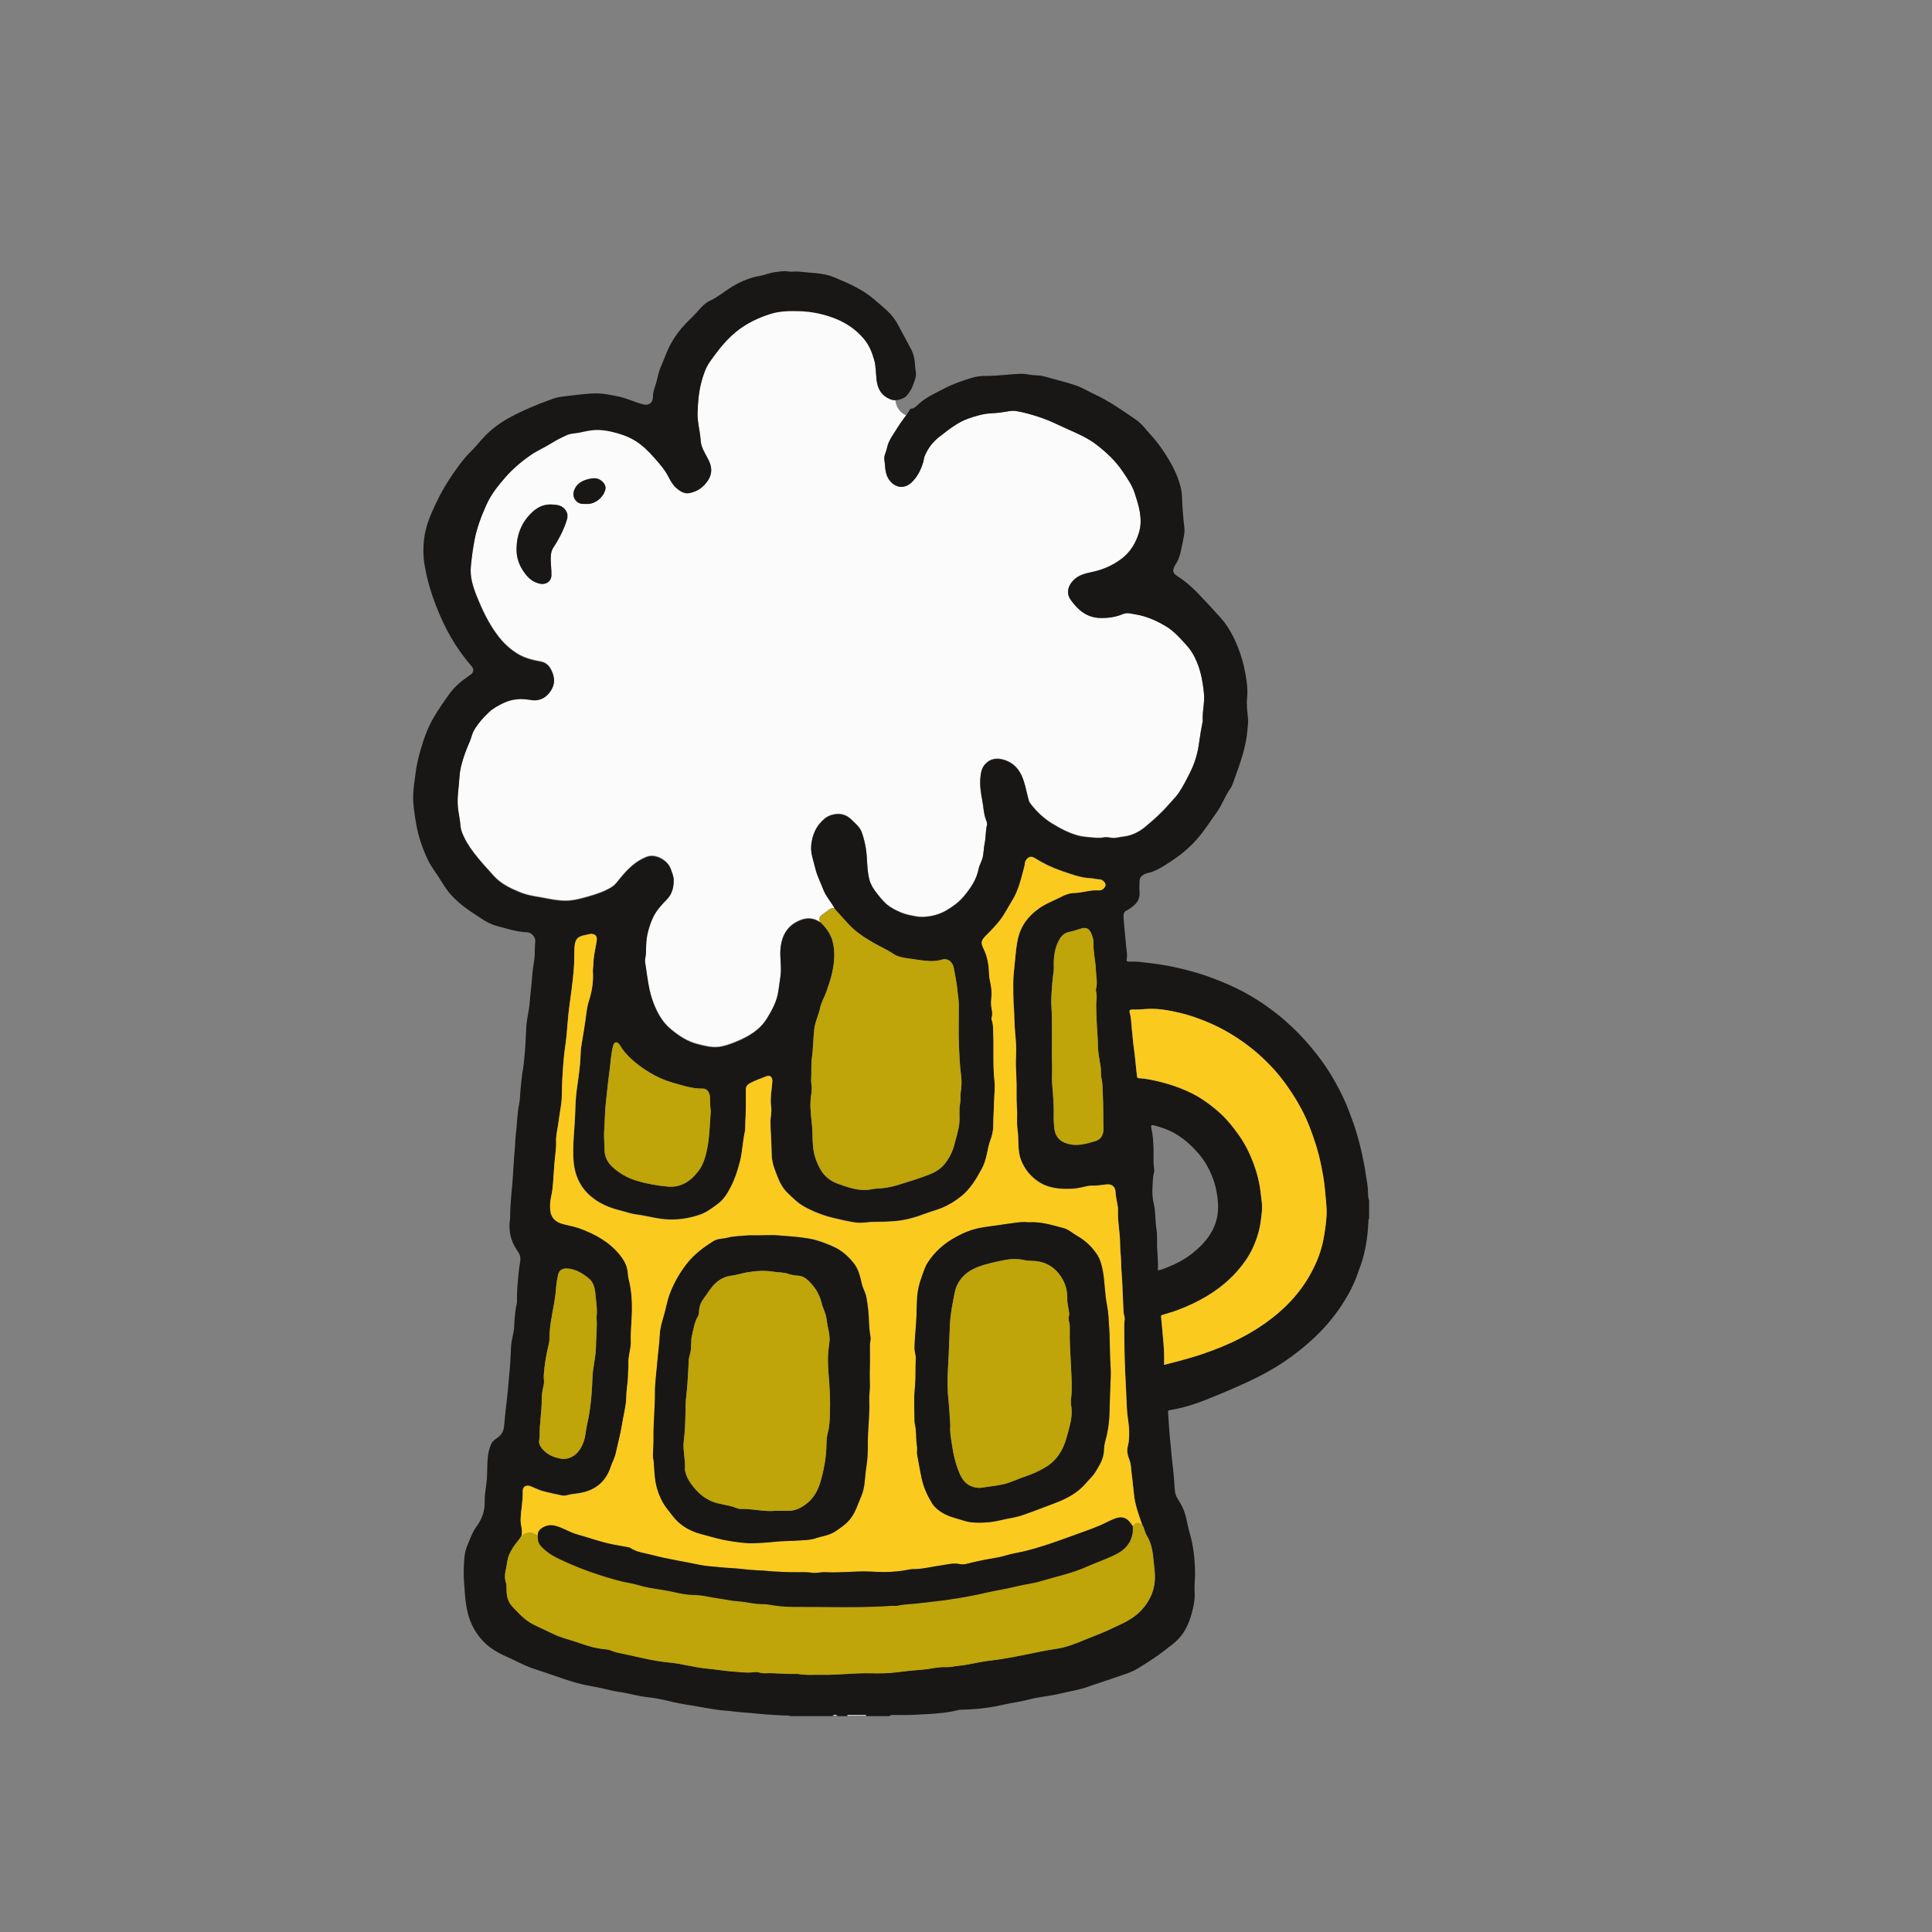
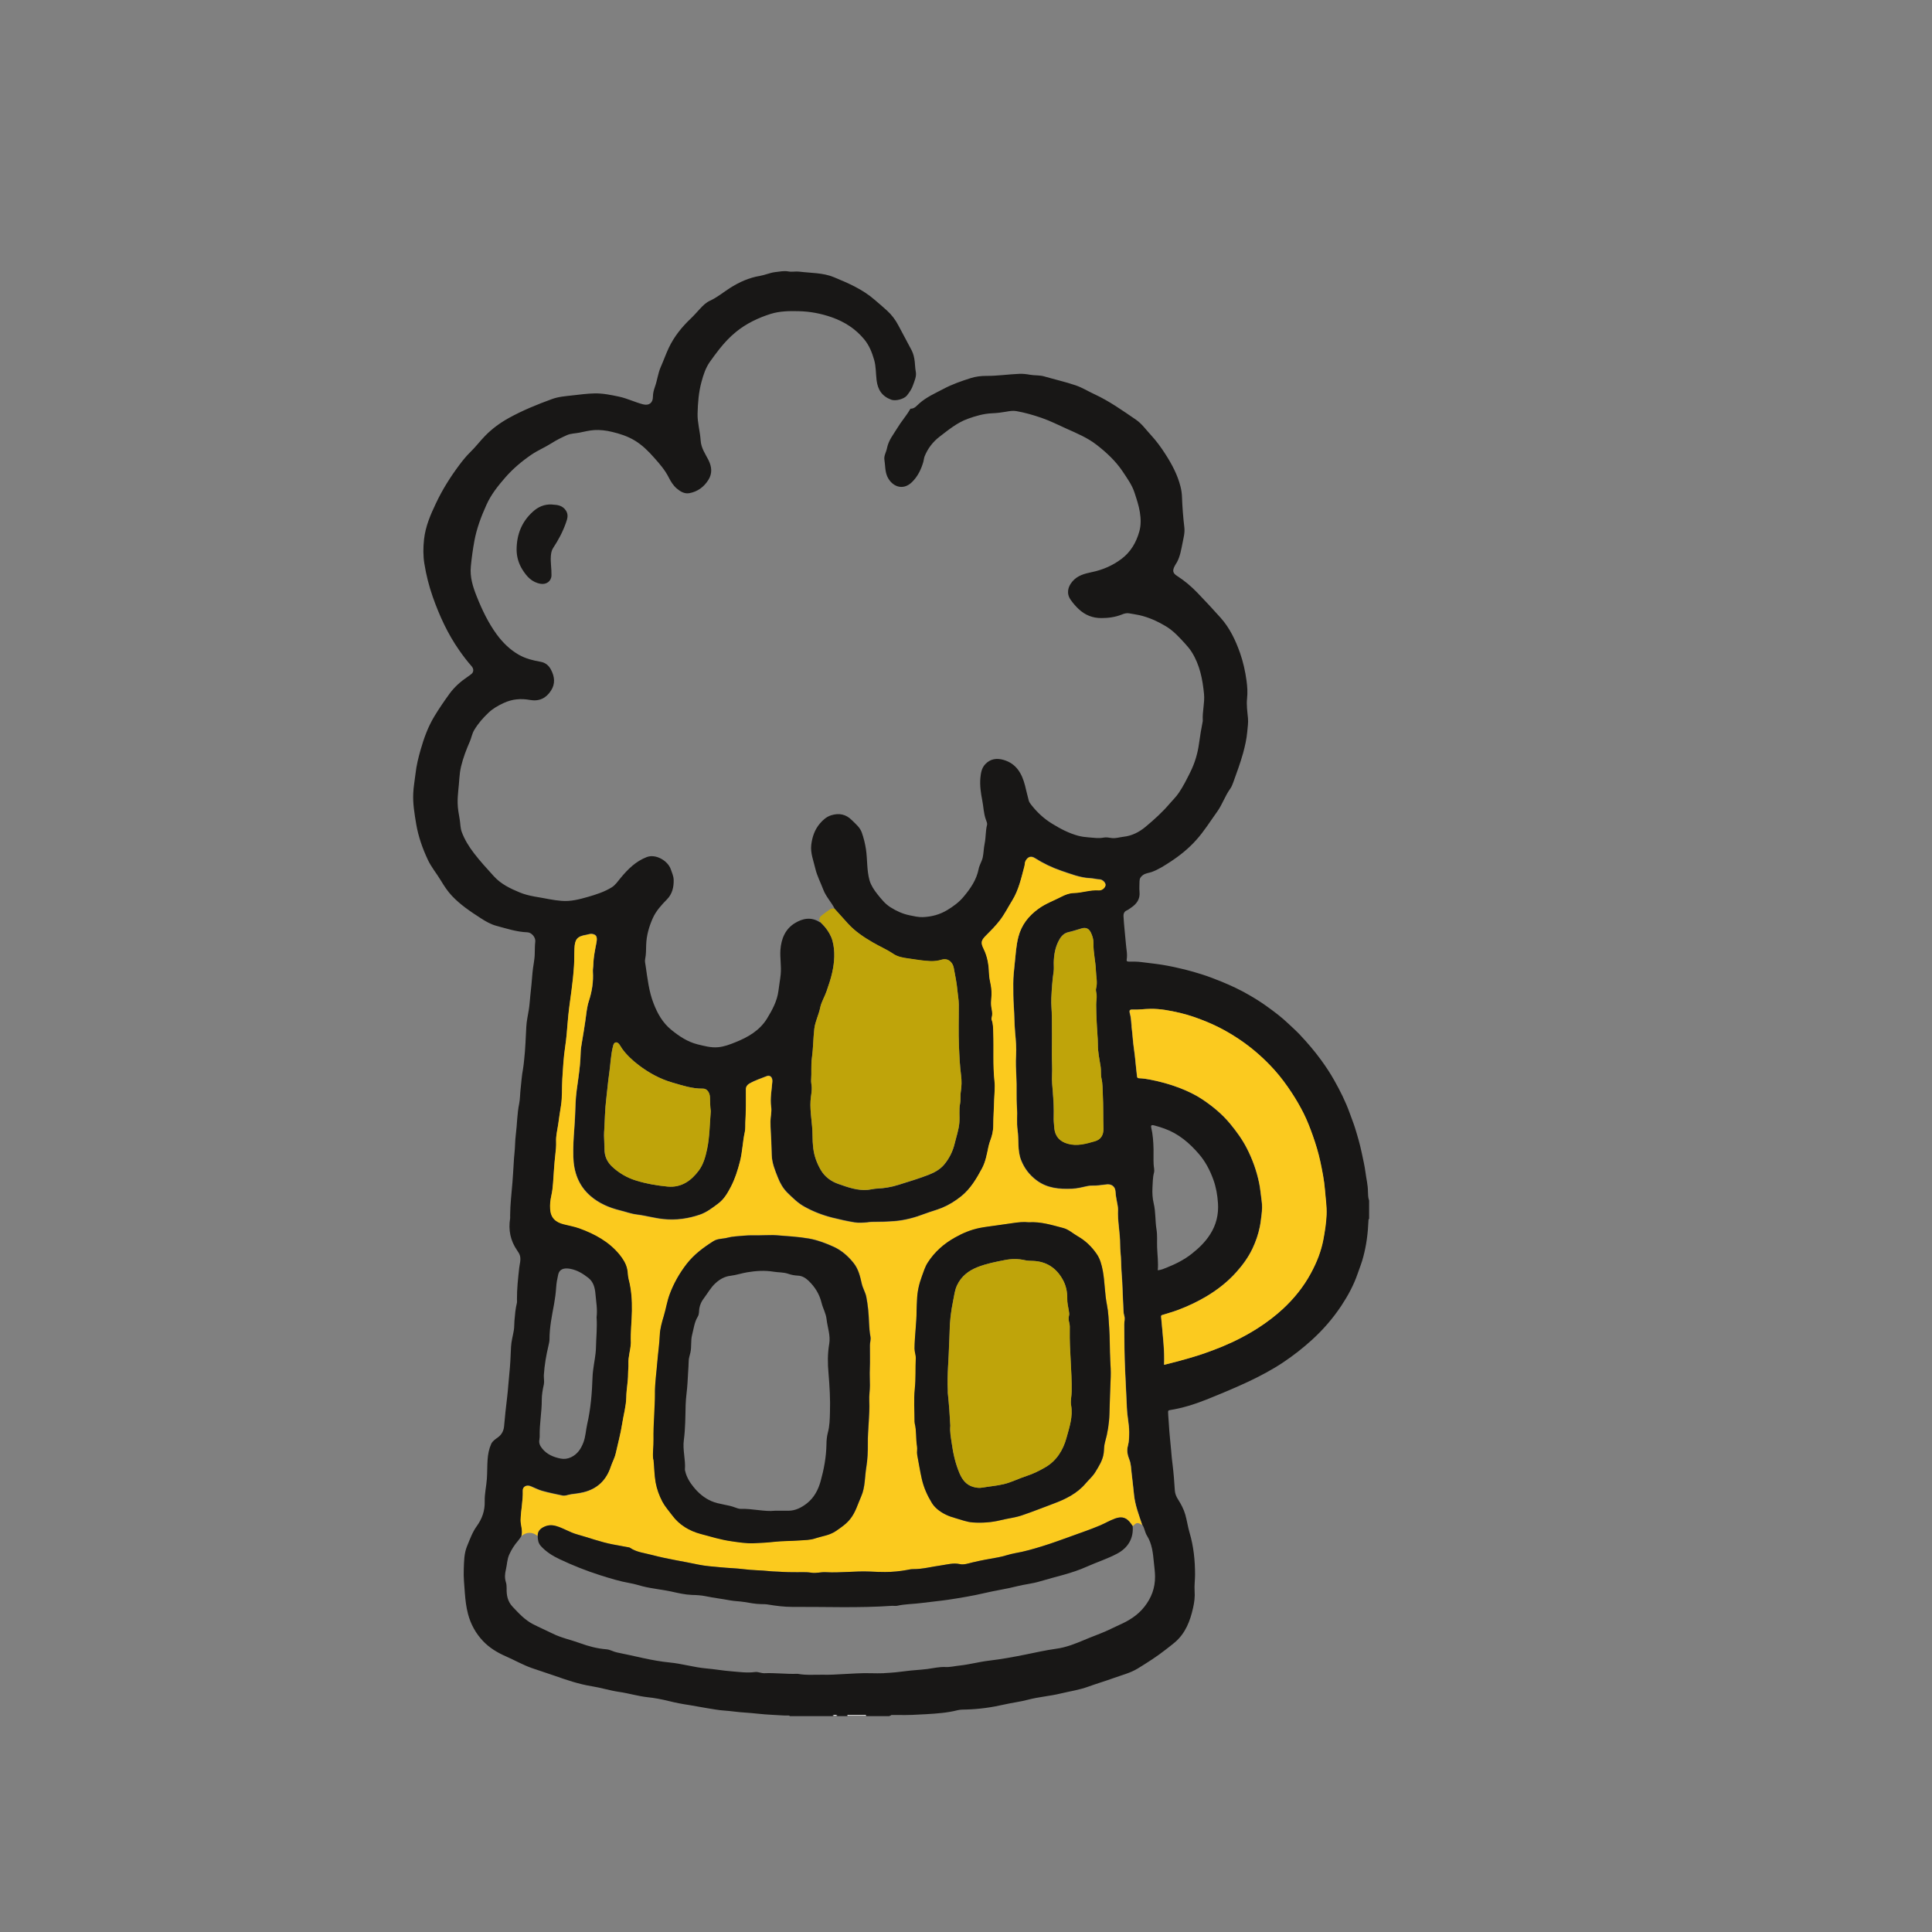
<svg xmlns="http://www.w3.org/2000/svg" id="a" viewBox="0 0 215 215">
  <rect x="0" y="0" width="215" height="215" fill="#808080" stroke="none" />
-   <path d="M92.91,101.16s0-.02-.01-.03c-.01,0-.02,0-.03,0,.01,0,.03,.01,.04,.02Z" style="fill:none;" />
-   <path d="M130.14,89.43c.35-.41,.74-.78,1.04-1.23,.48-.72,.87-1.5,1.26-2.27,.52-1.04,.84-2.12,.99-3.26,.11-.82,.25-1.64,.41-2.45,0-.02,0-.05,0-.07-.06-.98,.23-1.95,.14-2.93-.15-1.65-.46-3.25-1.37-4.68-.22-.35-.49-.66-.77-.97-.64-.7-1.28-1.4-2.11-1.9-.92-.55-1.89-.99-2.93-1.23-.38-.09-.78-.15-1.17-.21-.28-.05-.56,.04-.81,.14-.72,.29-1.48,.39-2.25,.39-.98,0-1.83-.34-2.55-1.01-.33-.31-.62-.65-.88-1.02-.5-.71-.3-1.45,.18-2.03,.57-.68,1.35-.88,2.16-1.05,1.21-.25,2.31-.72,3.31-1.47,1.04-.79,1.65-1.85,1.99-3.06,.19-.68,.18-1.41,.06-2.14-.12-.75-.36-1.45-.59-2.16-.28-.88-.83-1.62-1.33-2.38-.77-1.16-1.77-2.09-2.87-2.94-1.02-.79-2.19-1.29-3.36-1.81-.92-.41-1.81-.87-2.77-1.2-.93-.32-1.86-.59-2.82-.76-.37-.07-.79,0-1.17,.07-.51,.09-1.02,.15-1.52,.17-.96,.04-1.84,.3-2.73,.62-1.18,.43-2.13,1.22-3.11,1.97-.76,.58-1.32,1.31-1.68,2.19-.09,.21-.09,.43-.15,.64-.25,.85-.62,1.63-1.27,2.25-1.04,1.01-2.27,.44-2.75-.66-.26-.6-.22-1.24-.31-1.85-.07-.43,.21-.85,.29-1.28,.17-.87,.74-1.53,1.17-2.27,.28-.47,.63-.91,.95-1.36-.73-.31-1.13-1.01-1.19-1.75-.17,0-.32-.01-.45-.06-1.02-.38-1.5-1.1-1.63-2.18-.09-.75-.06-1.53-.27-2.25-.24-.8-.54-1.6-1.09-2.27-.97-1.18-2.18-1.97-3.62-2.47-1.2-.42-2.4-.65-3.67-.68-1.06-.02-2.12,0-3.13,.3-1.4,.43-2.73,1.07-3.87,2.01-.68,.56-1.29,1.21-1.84,1.9-.36,.46-.71,.93-1.05,1.41-.48,.68-.73,1.45-.94,2.23-.32,1.17-.41,2.36-.44,3.57-.02,1.02,.28,1.97,.34,2.95,.05,.86,.53,1.5,.88,2.21,.37,.73,.44,1.47-.02,2.2-.49,.79-1.2,1.3-2.11,1.47-.54,.1-1.01-.18-1.42-.53-.39-.33-.65-.75-.87-1.2-.41-.82-1.01-1.51-1.61-2.19-.65-.73-1.33-1.42-2.17-1.93-.78-.48-1.64-.76-2.54-.97-.66-.15-1.32-.23-1.99-.2-.56,.03-1.11,.18-1.66,.29-.45,.09-.92,.08-1.36,.27-.6,.26-1.17,.55-1.72,.9-.72,.46-1.52,.78-2.23,1.27-1.08,.73-2.08,1.57-2.93,2.56-.8,.92-1.57,1.89-2.08,3.02-.58,1.3-1.09,2.64-1.35,4.04-.17,.93-.3,1.86-.39,2.81-.12,1.22,.23,2.29,.66,3.37,.6,1.48,1.28,2.92,2.22,4.21,.66,.91,1.46,1.69,2.45,2.26,.77,.44,1.6,.64,2.46,.79,.53,.09,.89,.41,1.13,.88,.41,.78,.49,1.57,0,2.32-.55,.84-1.32,1.23-2.36,1.04-.99-.18-1.96-.1-2.9,.34-.61,.28-1.18,.6-1.67,1.06-.62,.58-1.18,1.22-1.62,1.96-.23,.39-.3,.84-.48,1.26-.4,.9-.74,1.83-.98,2.79-.1,.43-.17,.87-.19,1.32-.06,.92-.21,1.83-.19,2.75,.01,.61,.13,1.21,.23,1.82,.08,.47,.06,.95,.23,1.4,.33,.87,.81,1.64,1.36,2.36,.68,.89,1.44,1.71,2.19,2.54,.79,.88,1.82,1.38,2.89,1.82,1.05,.44,2.18,.52,3.27,.75,.46,.1,.92,.15,1.38,.19,1.03,.09,2.01-.17,2.98-.45,.91-.26,1.81-.55,2.61-1.05,.42-.26,.68-.67,.99-1.04,.81-.98,1.68-1.86,2.91-2.33,1.01-.39,2.35,.41,2.67,1.33,.14,.39,.32,.8,.33,1.2,.02,.8-.15,1.57-.74,2.17-.62,.63-1.22,1.29-1.58,2.09-.42,.94-.71,1.94-.74,3-.02,.51,0,1.03-.11,1.54-.05,.25,.02,.51,.05,.77,.21,1.42,.36,2.85,.89,4.2,.43,1.11,1,2.13,1.95,2.91,.89,.73,1.82,1.35,2.94,1.63,.74,.19,1.49,.4,2.27,.32,.67-.06,1.31-.3,1.93-.55,1.41-.57,2.72-1.31,3.53-2.64,.58-.95,1.13-1.96,1.27-3.09,.07-.61,.19-1.21,.25-1.82,.1-.92-.09-1.82-.03-2.73,.09-1.24,.54-2.33,1.61-2.98,.84-.51,1.81-.72,2.75-.11,.02,.01,.04,0,.07,0,0,0,0,0,0,0h0c-.18-.28-.1-.52,.14-.71,.29-.22,.58-.44,.88-.65,.17-.12,.37-.18,.57-.09,.01,0,.02,0,.03,0-.37-.75-.99-1.36-1.28-2.15-.29-.78-.69-1.52-.88-2.32-.2-.87-.56-1.72-.46-2.64,.1-.87,.36-1.7,.95-2.38,.35-.41,.72-.76,1.26-.93,.89-.28,1.66-.12,2.32,.55,.42,.42,.9,.8,1.1,1.38,.21,.6,.36,1.21,.46,1.85,.17,1.16,.09,2.34,.4,3.47,.16,.57,.5,1.07,.88,1.54,.43,.53,.85,1.07,1.44,1.44,.66,.42,1.37,.73,2.14,.9,.49,.1,.97,.22,1.48,.2,.97-.04,1.87-.27,2.7-.78,.68-.41,1.31-.88,1.82-1.48,.77-.92,1.45-1.88,1.68-3.1,.08-.43,.35-.83,.45-1.26,.12-.52,.12-1.06,.22-1.58,.14-.68,.09-1.38,.26-2.05,.05-.2-.05-.41-.13-.61-.26-.69-.27-1.43-.4-2.14-.16-.81-.28-1.64-.21-2.47,.05-.55,.14-1.11,.53-1.53,.57-.62,1.28-.73,2.07-.49,1.43,.42,2.03,1.53,2.37,2.85,.15,.56,.27,1.13,.42,1.69,.04,.14,.13,.28,.23,.4,.66,.85,1.44,1.58,2.36,2.15,.92,.56,1.87,1.07,2.92,1.35,.38,.1,.78,.15,1.18,.18,.54,.04,1.09,.13,1.64,.02,.29-.06,.6,0,.9,.05,.43,.06,.86-.09,1.29-.14,.94-.1,1.76-.52,2.46-1.1,.95-.79,1.87-1.62,2.68-2.57ZM62.97,58.15c-.35,1.01-.85,1.95-1.44,2.84-.17,.27-.23,.59-.25,.91-.04,.71,.09,1.42,.07,2.13-.02,.64-.56,1.04-1.19,.94-.99-.16-1.56-.81-2.05-1.59-.43-.68-.64-1.44-.64-2.23,0-1.64,.56-3.07,1.8-4.2,.61-.55,1.31-.85,2.14-.81,.59,.03,1.15,.09,1.53,.67,.3,.46,.16,.91,.01,1.33Zm4.22-3.24c-.33,.62-1.1,1.25-2.03,1.16-.32,.01-.64,.01-.93-.22-.73-.59-.4-1.54,.15-2.02,.45-.38,1.01-.54,1.57-.61,.53-.07,.99,.17,1.29,.61,.23,.34,.13,.72-.05,1.07Z" style="fill:#fbfbfb;" />
+   <path d="M92.91,101.16c-.01,0-.02,0-.03,0,.01,0,.03,.01,.04,.02Z" style="fill:none;" />
  <path d="M99.16,190.85c.26,0,.52,0,.78,0,1.05,.03,2.11-.03,3.15-.09,1.16-.07,2.33-.15,3.47-.44,.31-.08,.67-.07,1-.08,1.43-.04,2.83-.24,4.22-.56,.87-.2,1.76-.3,2.62-.53,1.21-.32,2.46-.4,3.67-.7,1.01-.24,2.04-.39,3.03-.75,.93-.34,1.9-.62,2.83-.96,.91-.33,1.87-.56,2.71-1.08,1.06-.65,2.11-1.32,3.09-2.09,.34-.27,.69-.53,1.02-.81,1.18-1.01,1.7-2.39,2.02-3.83,.14-.6,.22-1.25,.17-1.9-.04-.6,.05-1.2,.05-1.79,0-1.59-.16-3.17-.62-4.71-.19-.65-.28-1.33-.47-1.99-.17-.59-.46-1.14-.79-1.66-.2-.31-.34-.62-.37-1.01-.06-.96-.13-1.91-.25-2.87-.07-.52-.12-1.04-.16-1.57-.08-.96-.2-1.91-.25-2.87-.02-.47-.08-.94-.09-1.42,0-.15,.03-.19,.2-.22,1.39-.22,2.73-.64,4.04-1.16,1.57-.63,3.14-1.28,4.68-2,1.35-.64,2.68-1.34,3.93-2.18,1.1-.74,2.14-1.55,3.12-2.44,1.26-1.14,2.36-2.41,3.3-3.82,.74-1.12,1.39-2.31,1.83-3.6,.22-.63,.47-1.25,.63-1.89,.16-.61,.29-1.24,.38-1.88,.1-.72,.16-1.44,.19-2.17,0-.05,0-.12,.07-.13v-2.05c-.12-.32-.12-.67-.13-1,0-.74-.19-1.45-.28-2.18-.09-.7-.26-1.39-.4-2.08-.2-.96-.47-1.9-.76-2.83-.18-.57-.41-1.13-.61-1.7-.45-1.24-1.04-2.42-1.69-3.57-.44-.79-.95-1.56-1.49-2.3-.73-1-1.54-1.94-2.39-2.84-.39-.41-.81-.78-1.22-1.17-.76-.73-1.59-1.35-2.44-1.96-.62-.45-1.28-.86-1.94-1.24-.98-.57-2-1.05-3.05-1.48-.74-.3-1.48-.59-2.25-.83-.62-.19-1.24-.38-1.86-.53-.84-.21-1.69-.39-2.55-.53-.75-.12-1.5-.19-2.24-.29-.48-.07-.97-.06-1.45-.06-.15,0-.26-.04-.23-.21,.11-.61-.05-1.22-.09-1.82-.08-1-.21-2-.26-3-.02-.32,.09-.55,.37-.67,.18-.08,.32-.2,.47-.3,.63-.42,1.02-.96,.94-1.77-.04-.38,0-.77,0-1.16,0-.3,.12-.51,.37-.69,.3-.22,.66-.24,.98-.35,.75-.27,1.41-.7,2.07-1.13,1.06-.69,2.03-1.47,2.89-2.43,.89-.99,1.58-2.11,2.35-3.18,.56-.79,.86-1.73,1.43-2.52,.15-.21,.25-.46,.34-.71,.39-1.08,.79-2.16,1.1-3.27,.21-.78,.39-1.57,.46-2.37,.04-.5,.13-1.01,.08-1.52-.07-.73-.18-1.47-.1-2.18,.07-.67,.03-1.34-.06-1.98-.14-1.04-.37-2.07-.72-3.08-.51-1.44-1.15-2.79-2.17-3.93-.85-.95-1.71-1.88-2.6-2.8-.67-.69-1.4-1.31-2.21-1.83-.52-.33-.57-.6-.28-1.15,.07-.14,.16-.26,.24-.4,.36-.67,.47-1.41,.62-2.14,.11-.57,.27-1.14,.2-1.72-.13-1.11-.22-2.23-.26-3.34-.01-.42-.07-.83-.17-1.22-.33-1.31-.96-2.49-1.69-3.62-.48-.75-1-1.46-1.61-2.12-.54-.58-1-1.25-1.66-1.7-1.48-1.01-2.94-2.05-4.57-2.81-.72-.33-1.4-.76-2.14-1.01-1.14-.39-2.32-.65-3.48-.99-.53-.16-1.08-.09-1.62-.19-.37-.07-.74-.11-1.14-.1-1.24,.05-2.46,.24-3.7,.23-.59,0-1.19,.07-1.74,.25-1.04,.33-2.08,.69-3.05,1.21-.91,.48-1.87,.9-2.66,1.6-.28,.24-.52,.6-.97,.59-.03,0-.05,.07-.08,.1-.41,.71-.96,1.32-1.38,2.02-.44,.73-1,1.39-1.17,2.27-.08,.43-.36,.85-.29,1.28,.1,.62,.06,1.26,.31,1.85,.48,1.1,1.71,1.67,2.75,.66,.65-.63,1.02-1.41,1.27-2.25,.06-.21,.07-.43,.15-.64,.36-.88,.92-1.61,1.68-2.19,.98-.75,1.93-1.54,3.11-1.97,.89-.32,1.77-.58,2.73-.62,.51-.02,1.02-.08,1.52-.17,.38-.07,.8-.14,1.17-.07,.96,.17,1.9,.44,2.82,.76,.96,.33,1.85,.79,2.77,1.2,1.16,.52,2.34,1.01,3.36,1.81,1.09,.85,2.09,1.78,2.87,2.94,.5,.76,1.05,1.5,1.33,2.38,.23,.71,.47,1.41,.59,2.16,.12,.74,.13,1.46-.06,2.14-.34,1.21-.95,2.28-1.99,3.06-1,.75-2.1,1.22-3.31,1.47-.81,.17-1.59,.37-2.16,1.05-.49,.58-.68,1.32-.18,2.03,.26,.37,.55,.71,.88,1.02,.72,.68,1.57,1.02,2.55,1.01,.77,0,1.52-.1,2.25-.39,.25-.1,.53-.19,.81-.14,.39,.07,.79,.13,1.17,.21,1.04,.24,2.01,.68,2.93,1.23,.83,.5,1.47,1.2,2.11,1.9,.28,.31,.55,.62,.77,.97,.9,1.43,1.21,3.03,1.37,4.68,.09,.98-.2,1.95-.14,2.93,0,.02,0,.05,0,.07-.16,.81-.3,1.63-.41,2.45-.15,1.14-.47,2.22-.99,3.26-.39,.78-.77,1.55-1.26,2.27-.3,.45-.69,.82-1.04,1.23-.81,.95-1.73,1.78-2.68,2.57-.71,.59-1.52,1-2.46,1.1-.43,.05-.86,.2-1.29,.14-.3-.04-.61-.11-.9-.05-.55,.11-1.1,.02-1.64-.02-.4-.03-.8-.08-1.18-.18-1.05-.28-2-.78-2.92-1.35-.92-.56-1.7-1.29-2.36-2.15-.1-.13-.19-.26-.23-.4-.15-.56-.28-1.13-.42-1.69-.34-1.32-.95-2.43-2.37-2.85-.79-.23-1.5-.13-2.07,.49-.39,.42-.48,.98-.53,1.53-.07,.83,.05,1.66,.21,2.47,.14,.71,.15,1.45,.4,2.14,.07,.2,.18,.41,.13,.61-.17,.67-.12,1.37-.26,2.05-.11,.52-.11,1.06-.22,1.58-.1,.43-.37,.83-.45,1.26-.24,1.22-.91,2.18-1.68,3.1-.51,.61-1.14,1.07-1.82,1.48-.83,.5-1.73,.74-2.7,.78-.51,.02-.99-.1-1.48-.2-.78-.16-1.48-.48-2.14-.9-.59-.37-1.01-.91-1.44-1.44-.37-.47-.71-.97-.88-1.54-.32-1.13-.23-2.32-.4-3.47-.1-.64-.25-1.25-.46-1.85-.2-.58-.68-.96-1.1-1.38-.66-.67-1.43-.83-2.32-.55-.53,.17-.91,.52-1.26,.93-.58,.69-.85,1.51-.95,2.38-.1,.91,.26,1.77,.46,2.64,.19,.8,.59,1.55,.88,2.32,.29,.78,.91,1.4,1.28,2.15,0,0,0,.02,.01,.03,.49,.54,.98,1.09,1.47,1.63,.79,.86,1.75,1.5,2.75,2.08,.75,.44,1.55,.78,2.28,1.27,.49,.34,1.08,.43,1.65,.51,.83,.12,1.66,.27,2.5,.3,.42,.02,.84-.04,1.23-.16,.7-.21,1.23,.26,1.36,.96,.14,.8,.32,1.6,.39,2.41,.04,.54,.15,1.07,.16,1.61,0,1.57-.05,3.14,.02,4.7,.05,1.06,.1,2.13,.23,3.19,.08,.6,.07,1.22-.03,1.83-.07,.43,0,.88-.08,1.32-.14,.71-.02,1.42-.08,2.13-.07,.79-.33,1.54-.52,2.31-.21,.88-.61,1.67-1.17,2.34-.44,.52-1.04,.86-1.69,1.12-1.12,.44-2.27,.78-3.42,1.14-.76,.24-1.56,.38-2.37,.41-.33,.01-.66,.1-1,.14-1.17,.11-2.24-.29-3.3-.66-.8-.28-1.51-.79-1.96-1.57-.42-.73-.71-1.5-.82-2.35-.07-.52-.09-1.04-.09-1.54,0-1.27-.3-2.51-.22-3.78,.03-.53,.17-1.04,.13-1.58-.02-.26-.08-.52-.06-.77,.06-.8-.03-1.62,.08-2.41,.16-1.08,.15-2.17,.27-3.25,.1-.84,.49-1.55,.65-2.34,.13-.66,.5-1.22,.71-1.84,.23-.68,.47-1.37,.63-2.08,.26-1.18,.35-2.38,.03-3.56-.16-.57-.47-1.08-.85-1.54-.16-.19-.34-.36-.51-.53,0,0,0,0,0,0,0,0,0,0,0,0-.02,0-.05,0-.07,0-.94-.62-1.91-.41-2.75,.11-1.07,.65-1.52,1.74-1.61,2.98-.06,.91,.12,1.81,.03,2.73-.06,.61-.18,1.21-.25,1.82-.14,1.13-.69,2.14-1.27,3.09-.82,1.33-2.12,2.08-3.53,2.64-.62,.25-1.25,.49-1.93,.55-.78,.07-1.52-.14-2.27-.32-1.12-.28-2.06-.91-2.94-1.63-.95-.78-1.52-1.8-1.95-2.91-.53-1.35-.68-2.78-.89-4.2-.04-.26-.11-.52-.05-.77,.11-.51,.09-1.03,.11-1.54,.03-1.06,.32-2.06,.74-3,.36-.8,.96-1.46,1.58-2.09,.59-.6,.76-1.37,.74-2.17-.01-.4-.19-.81-.33-1.2-.33-.92-1.66-1.72-2.67-1.33-1.22,.47-2.1,1.35-2.91,2.33-.31,.37-.57,.78-.99,1.04-.81,.5-1.71,.79-2.61,1.05-.98,.28-1.95,.54-2.98,.45-.46-.04-.92-.1-1.38-.19-1.1-.23-2.22-.31-3.27-.75-1.07-.44-2.1-.94-2.89-1.82-.75-.83-1.51-1.65-2.19-2.54-.56-.73-1.04-1.5-1.36-2.36-.17-.46-.15-.94-.23-1.4-.1-.6-.22-1.2-.23-1.82-.02-.92,.14-1.83,.19-2.75,.03-.45,.09-.88,.19-1.32,.23-.96,.58-1.88,.98-2.79,.18-.41,.24-.86,.48-1.26,.44-.74,.99-1.37,1.62-1.96,.49-.46,1.06-.78,1.67-1.06,.94-.44,1.91-.52,2.9-.34,1.04,.19,1.82-.19,2.36-1.04,.49-.75,.41-1.55,0-2.32-.24-.47-.61-.78-1.13-.88-.86-.15-1.69-.35-2.46-.79-.99-.57-1.78-1.35-2.45-2.26-.94-1.29-1.63-2.73-2.22-4.21-.43-1.08-.78-2.15-.66-3.37,.09-.94,.22-1.88,.39-2.81,.26-1.41,.76-2.74,1.35-4.04,.51-1.14,1.28-2.1,2.08-3.02,.85-.98,1.85-1.82,2.93-2.56,.71-.48,1.51-.81,2.23-1.27,.55-.35,1.13-.64,1.72-.9,.43-.19,.91-.18,1.36-.27,.55-.11,1.1-.25,1.66-.29,.67-.04,1.33,.04,1.99,.2,.89,.21,1.75,.49,2.54,.97,.84,.51,1.52,1.19,2.17,1.93,.61,.68,1.2,1.37,1.61,2.19,.23,.45,.49,.87,.87,1.2,.41,.35,.87,.63,1.42,.53,.91-.17,1.61-.68,2.11-1.47,.46-.73,.38-1.47,.02-2.2-.36-.71-.83-1.35-.88-2.21-.06-.99-.36-1.94-.34-2.95,.03-1.22,.12-2.4,.44-3.57,.21-.78,.46-1.55,.94-2.23,.34-.48,.69-.95,1.05-1.41,.55-.69,1.16-1.35,1.84-1.9,1.14-.93,2.47-1.57,3.87-2.01,1-.31,2.07-.33,3.13-.3,1.27,.03,2.47,.26,3.67,.68,1.44,.51,2.65,1.29,3.62,2.47,.55,.67,.86,1.47,1.09,2.27,.21,.72,.18,1.5,.27,2.25,.13,1.08,.61,1.8,1.63,2.18,.48,.18,1.43-.07,1.75-.47,.28-.36,.54-.72,.68-1.16,.17-.49,.41-.98,.3-1.51-.07-.35-.07-.71-.11-1.06-.05-.46-.14-.89-.35-1.3-.49-.92-.98-1.84-1.47-2.76-.33-.63-.75-1.19-1.27-1.66-.45-.41-.92-.81-1.39-1.21-1.33-1.16-2.92-1.84-4.51-2.5-1.22-.51-2.57-.46-3.86-.62-.39-.05-.81,.05-1.19-.02-.51-.1-1,.02-1.49,.07-.58,.07-1.12,.32-1.69,.42-1.22,.2-2.33,.7-3.36,1.36-.73,.47-1.4,1.03-2.2,1.4-.44,.2-.79,.54-1.12,.9-.34,.37-.66,.74-1.02,1.08-1,.95-1.85,2-2.45,3.26-.33,.7-.58,1.42-.89,2.12-.32,.72-.39,1.5-.66,2.24-.12,.34-.22,.72-.22,1.1,0,.67-.43,1-1.08,.84-.91-.23-1.76-.66-2.69-.86-.91-.19-1.8-.38-2.74-.36-.82,.02-1.63,.13-2.44,.22-.77,.09-1.55,.14-2.28,.41-1.65,.6-3.27,1.26-4.81,2.11-.97,.54-1.85,1.18-2.63,1.98-.57,.58-1.05,1.23-1.64,1.8-.44,.43-.83,.91-1.2,1.4-1.01,1.35-1.91,2.77-2.63,4.3-.61,1.28-1.17,2.57-1.33,4.02-.1,.92-.11,1.83,.04,2.73,.2,1.24,.51,2.47,.93,3.67,.74,2.1,1.66,4.11,2.94,5.94,.43,.62,.89,1.22,1.39,1.79,.24,.28,.24,.62-.02,.85-.14,.12-.3,.22-.45,.33-.76,.51-1.44,1.12-1.98,1.85-.6,.83-1.18,1.67-1.71,2.55-.7,1.16-1.15,2.41-1.52,3.7-.25,.88-.47,1.76-.57,2.68-.08,.72-.22,1.43-.25,2.15-.06,1.17,.14,2.31,.33,3.46,.24,1.38,.69,2.67,1.28,3.93,.39,.85,1,1.56,1.47,2.35,.36,.6,.74,1.18,1.22,1.69,.93,.99,2.05,1.74,3.18,2.47,.55,.36,1.14,.7,1.77,.87,1.13,.3,2.26,.68,3.45,.72,.48,.02,.92,.57,.88,1.01-.05,.43-.05,.88-.06,1.31,0,.73-.19,1.44-.25,2.16-.06,.88-.16,1.75-.25,2.63-.05,.5-.08,1.01-.16,1.5-.1,.63-.25,1.27-.28,1.9-.07,1.22-.1,2.45-.24,3.67-.04,.33-.06,.67-.12,.99-.15,.77-.19,1.54-.28,2.31-.06,.52-.05,1.06-.15,1.57-.24,1.15-.23,2.33-.38,3.48-.09,.69-.07,1.39-.15,2.08-.08,.72-.09,1.46-.15,2.18-.03,.34-.04,.67-.07,1.01-.1,1.23-.25,2.45-.26,3.69,0,.11,.01,.23,0,.34-.21,1.3,.03,2.49,.78,3.57,.13,.19,.26,.38,.32,.61,.11,.46-.04,.9-.09,1.34-.13,1.17-.26,2.34-.25,3.52,0,.11,.02,.23,0,.34-.17,.66-.22,1.34-.28,2.01-.03,.36-.01,.72-.07,1.07-.1,.61-.28,1.22-.31,1.83-.04,1.04-.09,2.08-.2,3.12-.09,.82-.13,1.65-.23,2.47-.13,1.07-.25,2.15-.34,3.22-.04,.52-.25,.96-.71,1.29-.27,.2-.57,.38-.73,.72-.25,.57-.36,1.16-.4,1.76-.05,.71-.03,1.42-.08,2.13-.06,.83-.26,1.66-.24,2.49,.03,1.05-.29,1.94-.88,2.76-.5,.69-.77,1.48-1.09,2.25-.33,.8-.33,1.7-.36,2.56-.04,.88,.06,1.75,.12,2.63,.06,.79,.15,1.57,.35,2.33,.3,1.15,.87,2.18,1.68,3.03,.71,.75,1.59,1.28,2.55,1.7,.96,.42,1.88,.95,2.88,1.3,.84,.29,1.68,.56,2.52,.85,1.36,.48,2.71,.94,4.14,1.17,1.02,.16,2.01,.48,3.04,.63,1.06,.15,2.09,.47,3.15,.59,.79,.08,1.58,.23,2.35,.42,.79,.2,1.59,.35,2.4,.47,.63,.1,1.26,.23,1.89,.33,.65,.1,1.29,.23,1.94,.27,.76,.05,1.51,.18,2.27,.22,1,.06,2,.21,3,.25,.63,.02,1.26,.1,1.89,.08,.05,0,.09,.01,.1,.07h4.77c.18-.11,.36-.11,.55,0h1.09c.04-.11,.13-.07,.2-.07,.57,0,1.15,0,1.72,0,.07,0,.16-.05,.2,.07h2.59c.03-.1,.11-.07,.17-.07Zm29.61-52c-.03-.68,.04-1.37-.07-2.03-.16-.96-.08-1.93-.31-2.89-.14-.57-.17-1.18-.14-1.77,.04-.55,.02-1.11,.17-1.66,.08-.3-.03-.62-.04-.94-.03-.56,0-1.11-.01-1.67-.02-.81-.07-1.63-.26-2.42-.08-.34,.19-.26,.33-.23,.39,.1,.78,.22,1.16,.36,1.55,.56,2.76,1.59,3.81,2.81,.72,.83,1.23,1.8,1.61,2.85,.31,.85,.46,1.72,.52,2.62,.09,1.26-.2,2.44-.87,3.48-.53,.84-1.24,1.53-2.04,2.16-.86,.68-1.81,1.15-2.81,1.55-.3,.12-.61,.26-.98,.29,.08-.85-.04-1.69-.07-2.52Zm-2.7-26.5c.65,.03,1.28-.07,1.93-.08,1.13-.02,2.22,.2,3.31,.45,1.04,.24,2.05,.61,3.04,1.02,1.27,.53,2.48,1.2,3.62,1.97,1.42,.96,2.7,2.1,3.85,3.37,.71,.79,1.34,1.66,1.93,2.55,.48,.73,.91,1.5,1.31,2.27,.4,.79,.72,1.63,1.02,2.48,.34,.94,.62,1.89,.83,2.86,.23,1.04,.44,2.08,.52,3.16,.07,.93,.22,1.85,.18,2.79-.04,.94-.18,1.86-.36,2.78-.12,.63-.3,1.24-.52,1.84-.24,.65-.54,1.28-.87,1.89-.81,1.5-1.87,2.81-3.11,3.96-.83,.77-1.73,1.45-2.68,2.07-1.3,.84-2.68,1.55-4.11,2.14-1.21,.5-2.44,.94-3.71,1.29-.89,.25-1.79,.49-2.72,.72,.04-.82,0-1.6-.06-2.38-.08-.99-.17-1.98-.27-2.97-.02-.18,.13-.19,.23-.22,.56-.18,1.12-.33,1.67-.54,1.09-.41,2.13-.91,3.14-1.5,1.25-.74,2.38-1.63,3.35-2.72,.7-.79,1.32-1.64,1.78-2.6,.37-.78,.65-1.59,.82-2.44,.09-.44,.13-.88,.19-1.32,.07-.52,.09-1.04,.01-1.57-.1-.66-.14-1.33-.28-1.98-.28-1.35-.74-2.64-1.37-3.86-.5-.98-1.15-1.87-1.85-2.72-.88-1.07-1.94-1.94-3.07-2.7-.8-.54-1.69-.95-2.61-1.31-1.03-.39-2.08-.68-3.15-.89-.42-.08-.86-.15-1.29-.17-.16,0-.22-.02-.25-.22-.07-.63-.14-1.27-.2-1.9-.07-.73-.2-1.46-.26-2.19-.04-.49-.09-.98-.15-1.47-.06-.48-.05-.96-.19-1.42-.1-.36-.03-.45,.33-.44Zm-58.84,13.55c.08-1.23,.09-2.47,.24-3.7,.11-.86,.17-1.74,.3-2.6,.16-1.09,.18-2.21,.47-3.28,.09-.34,.37-.44,.61-.18,.15,.16,.24,.37,.37,.55,.51,.71,1.15,1.3,1.83,1.82,1.14,.87,2.39,1.56,3.78,1.96,1.11,.32,2.22,.7,3.4,.67,.43,0,.76,.42,.77,.98,.01,.54,.03,1.08,.09,1.53-.12,1.46-.12,2.82-.4,4.18-.18,.87-.41,1.72-.92,2.41-.84,1.15-1.94,1.94-3.48,1.8-1.2-.11-2.38-.31-3.54-.68-1-.31-1.88-.84-2.64-1.54-.55-.51-.86-1.16-.85-1.97,0-.65-.08-1.31-.04-1.96Zm-7.2,34.24c.03-.12,.03-.25,.03-.37-.03-1.33,.24-2.65,.23-3.98,0-.57,.1-1.15,.23-1.72,.07-.32-.01-.68,0-1.03,.07-1.12,.26-2.22,.52-3.31,.05-.23,.11-.46,.11-.69,0-1.33,.27-2.63,.51-3.92,.11-.61,.19-1.22,.23-1.83,.03-.5,.12-.98,.23-1.46,.13-.57,.59-.76,1.3-.64,.8,.14,1.45,.54,2.07,1.03,.55,.44,.71,1.08,.77,1.73,.08,.9,.24,1.79,.13,2.63,.08,1.18-.05,2.29-.07,3.4-.02,.82-.21,1.64-.31,2.46-.03,.27-.07,.54-.07,.8-.06,1.77-.2,3.53-.6,5.27-.15,.67-.17,1.37-.42,2.02-.27,.7-.65,1.29-1.36,1.63-.37,.18-.77,.23-1.15,.16-.8-.16-1.55-.46-2.08-1.13-.25-.31-.4-.64-.29-1.05Zm38.34,26.06c-.49,.01-.98,.02-1.47,0-1.03-.03-2.06,.05-3.09,.1-.72,.04-1.45,.09-2.16,.07-.95-.02-1.92,.08-2.87-.1-.03,0-.07,0-.1,0-1.2,.04-2.4-.12-3.6-.07-.37,.02-.71-.18-1.06-.13-.88,.12-1.75-.01-2.62-.08-.94-.07-1.86-.24-2.8-.32-1.37-.12-2.7-.53-4.06-.66-2-.19-3.92-.74-5.88-1.12-.41-.08-.76-.32-1.18-.35-1.02-.08-2-.34-2.95-.69-1.01-.37-2.08-.58-3.05-1.07-.72-.36-1.46-.67-2.17-1.04-.91-.47-1.58-1.21-2.27-1.94-.56-.6-.68-1.29-.66-2.05,0-.22-.01-.46-.08-.67-.15-.48-.12-.93,0-1.42,.13-.55,.13-1.13,.37-1.66,.25-.57,.59-1.08,.99-1.55,.15-.17,.27-.36,.38-.55,.18-.61-.1-1.19-.09-1.79,.02-1.09,.27-2.16,.24-3.26-.01-.41,.39-.68,.89-.47,.42,.17,.83,.39,1.26,.51,.75,.21,1.5,.36,2.26,.52,.32,.07,.64-.09,.96-.14,.47-.06,.95-.12,1.41-.23,1.54-.38,2.53-1.36,3.02-2.86,.16-.5,.43-.97,.55-1.49,.24-1.09,.54-2.17,.71-3.27,.15-.99,.44-1.95,.46-2.97,.01-.86,.2-1.71,.2-2.58,0-.39,.06-.79,.04-1.18-.03-.74,.22-1.43,.26-2.16,0-.04,.02-.09,.01-.13-.05-1.19,.1-2.37,.12-3.55,.02-1.19-.06-2.39-.37-3.56-.09-.35-.07-.73-.15-1.09-.14-.63-.48-1.16-.86-1.63-1.17-1.44-2.75-2.29-4.47-2.91-.56-.2-1.15-.3-1.73-.45-.94-.24-1.45-.74-1.52-1.69-.03-.49,.02-1,.13-1.5,.1-.46,.16-.92,.19-1.39,.07-1.05,.13-2.1,.25-3.15,.06-.49,.11-.98,.09-1.48-.03-.64,.14-1.26,.23-1.89,.09-.69,.2-1.39,.31-2.08,.16-1,.08-2.01,.15-3.01,.07-1.19,.14-2.39,.32-3.58,.13-.91,.2-1.82,.28-2.74,.1-1.17,.26-2.33,.42-3.49,.12-.91,.22-1.82,.28-2.74,.04-.65,.02-1.29,.05-1.93,.04-1.02,.29-1.36,1.32-1.53,.21-.03,.44-.13,.64-.1,.48,.08,.61,.33,.48,.99-.15,.8-.33,1.59-.34,2.41,0,.26-.07,.54-.05,.8,.07,1.11-.09,2.19-.44,3.24-.24,.72-.28,1.48-.4,2.23-.11,.73-.22,1.47-.35,2.2-.08,.45-.16,.9-.17,1.36-.02,.93-.13,1.85-.25,2.77-.13,.95-.28,1.9-.32,2.87-.03,.93-.06,1.87-.14,2.8-.08,1.05-.14,2.1-.11,3.14,.05,1.69,.58,3.2,1.89,4.34,.95,.83,2.09,1.32,3.31,1.62,.62,.15,1.23,.39,1.86,.46,1.01,.12,1.98,.41,2.99,.51,1.4,.14,2.74-.05,4.05-.5,.75-.26,1.38-.75,2.01-1.22,.66-.49,1.04-1.15,1.42-1.87,.47-.9,.76-1.85,1.02-2.83,.28-1.08,.29-2.2,.54-3.29,.08-.36,.04-.72,.06-1.08,.08-1.22,.08-2.45,.06-3.67,0-.3,.17-.5,.39-.63,.61-.35,1.28-.56,1.92-.82,.4-.16,.67,.16,.63,.6-.07,.94-.27,1.89-.13,2.83,.08,.55-.08,1.06-.08,1.6,0,.73,.06,1.47,.09,2.2,.02,.52,.03,1.04,.05,1.56,.03,.89,.37,1.7,.69,2.51,.25,.63,.57,1.19,1.06,1.68,.57,.56,1.14,1.13,1.84,1.52,.99,.56,2.05,.97,3.16,1.25,.81,.2,1.62,.38,2.44,.52,.48,.08,.98,.04,1.46,0,.15-.01,.31-.05,.46-.05,.87,0,1.75-.02,2.61-.09,1.13-.1,2.24-.4,3.31-.81,.63-.24,1.29-.41,1.91-.66,.78-.32,1.5-.77,2.16-1.3,1.03-.84,1.7-1.96,2.31-3.11,.41-.77,.54-1.61,.72-2.44,.11-.49,.33-.94,.43-1.43,.06-.29,.1-.58,.1-.86,0-.97,.08-1.95,.1-2.92,.02-.67,.11-1.34,.04-2-.2-1.82-.07-3.64-.14-5.46-.02-.47,0-.96-.18-1.42-.06-.15,.03-.31,.05-.46,.05-.34-.04-.67-.09-1-.04-.3-.03-.59,0-.9,.06-.52,.05-1.05-.07-1.58-.08-.39-.16-.79-.18-1.19-.04-.97-.17-1.9-.61-2.78-.34-.69-.27-.93,.27-1.47,.54-.53,1.07-1.07,1.53-1.67,.54-.69,.93-1.48,1.39-2.23,.73-1.18,1-2.52,1.36-3.83,.05-.2,.02-.41,.14-.61,.26-.43,.59-.53,1.01-.27,.93,.59,1.93,1.07,2.96,1.42,1.04,.35,2.08,.77,3.21,.82,.34,.01,.68,.12,1.03,.13,.33,.01,.67,.35,.67,.61,0,.28-.35,.63-.74,.6-.96-.07-1.86,.28-2.8,.3-.49,.01-.96,.2-1.39,.42-.84,.44-1.75,.76-2.53,1.33-1.1,.8-1.89,1.79-2.24,3.14-.26,.98-.3,1.98-.41,2.98-.08,.74-.16,1.48-.16,2.21,0,.85,0,1.7,.06,2.54,.07,.98,.06,1.96,.15,2.94,.08,.85,.15,1.69,.1,2.53-.05,.78,0,1.55,.03,2.32,.06,1.16-.02,2.31,.07,3.46,.06,.84-.05,1.68,.07,2.51,.16,1.11-.04,2.27,.39,3.35,.36,.92,.93,1.66,1.72,2.25,1.18,.89,2.55,1,3.95,.94,.58-.03,1.16-.17,1.73-.3,.4-.09,.83-.02,1.24-.08,.25-.04,.51-.05,.77-.09,.62-.11,1.07,.2,1.1,.81,.02,.53,.16,1.03,.24,1.55,.02,.13,.04,.27,.04,.4-.07,1.3,.24,2.58,.23,3.88,0,.64,.1,1.3,.11,1.95,.02,1,.14,2,.16,3.01,.02,.82,.08,1.64,.11,2.46,0,.18,.03,.36,.08,.53,.11,.34-.01,.66,0,1,.01,1.71,.02,3.43,.1,5.13,.07,1.41,.14,2.81,.2,4.22,.04,.85,.24,1.7,.25,2.57,0,.54,0,1.08-.15,1.6-.14,.53-.02,1.02,.17,1.5,.19,.48,.19,.98,.25,1.48,.09,.81,.18,1.62,.27,2.43,.12,1.17,.54,2.25,.91,3.35,0,0,0,0,0,0,.26,.37,.28,.84,.52,1.22,.57,.91,.67,1.94,.77,2.98,.05,.53,.13,1.05,.13,1.58,.01,1.26-.4,2.36-1.18,3.35-.75,.96-1.75,1.57-2.83,2.04-.52,.23-1.02,.5-1.54,.72-.77,.33-1.56,.61-2.33,.94-1.02,.43-2.06,.84-3.14,.98-1.14,.16-2.26,.41-3.38,.64-1.34,.27-2.7,.52-4.06,.68-1.11,.13-2.19,.43-3.3,.55-.52,.05-1.04,.19-1.57,.16-.67-.03-1.34,.13-2,.22-.46,.06-.91,.09-1.37,.13-.72,.05-1.44,.17-2.17,.24-.42,.04-.85,.07-1.28,.09Zm18.8-64.55c-.06-.7-.14-1.39-.1-2.09,.04-.72-.03-1.44-.02-2.16,.02-1.42,.01-2.85,0-4.27,0-.69-.1-1.38-.06-2.07,.05-1,.11-1.99,.26-2.98,.05-.31,0-.64,.01-.95,.02-.89,.16-1.76,.61-2.55,.24-.43,.54-.75,1.05-.86,.5-.11,.98-.29,1.47-.42,.45-.12,.77,.02,.98,.43,.19,.38,.32,.8,.31,1.22-.03,1.03,.24,2.03,.27,3.05,.02,.66,.2,1.32,.02,1.99-.06,.23,.04,.47,.06,.7,.02,.37-.06,.74-.05,1.11,.01,1.11,.05,2.21,.14,3.31,.03,.37,.05,.74,.05,1.11,0,.85,.18,1.67,.31,2.5,.06,.43,0,.85,.09,1.28,.14,.59,.12,1.2,.15,1.81,.06,1.26,.03,2.51,.07,3.77,.02,.73-.31,1.23-.95,1.41-.98,.28-1.97,.58-3.02,.28-.9-.25-1.41-.82-1.5-1.74-.04-.46-.09-.92-.07-1.21,.02-1.02-.02-1.86-.09-2.68Z" style="fill:#181716;" />
  <path d="M96.2,190.85c-.57,0-1.15,0-1.72,0-.07,0-.16-.05-.2,.07h2.11c-.04-.11-.13-.07-.2-.07Z" style="fill:#fcfcfc;" />
  <path d="M92.65,190.92h.55c-.18-.11-.36-.11-.55,0Z" style="fill:#fcfcfc;" />
  <path d="M92.3,101.24c-.3,.2-.59,.42-.88,.65-.24,.19-.32,.43-.14,.71h0s0,0,0,0c.17,.18,.35,.34,.51,.53,.38,.46,.69,.97,.85,1.54,.32,1.18,.23,2.38-.03,3.56-.15,.7-.39,1.39-.63,2.08-.21,.62-.58,1.18-.71,1.84-.16,.79-.55,1.5-.65,2.34-.13,1.08-.12,2.17-.27,3.25-.11,.79-.02,1.6-.08,2.41-.02,.25,.04,.51,.06,.77,.04,.53-.1,1.05-.13,1.58-.07,1.26,.21,2.51,.22,3.78,0,.51,.03,1.03,.09,1.54,.11,.85,.4,1.62,.82,2.35,.45,.78,1.15,1.29,1.96,1.57,1.06,.37,2.13,.77,3.3,.66,.34-.03,.66-.12,1-.14,.81-.03,1.61-.17,2.37-.41,1.14-.36,2.3-.7,3.42-1.14,.65-.25,1.25-.6,1.69-1.12,.56-.68,.96-1.46,1.17-2.34,.18-.77,.45-1.52,.52-2.31,.06-.71-.06-1.43,.08-2.13,.09-.44,0-.88,.08-1.32,.1-.61,.11-1.23,.03-1.83-.14-1.06-.19-2.13-.23-3.19-.07-1.57-.01-3.14-.02-4.7,0-.54-.11-1.07-.16-1.61-.07-.81-.25-1.61-.39-2.41-.12-.7-.65-1.17-1.36-.96-.39,.12-.81,.17-1.23,.16-.84-.03-1.67-.19-2.5-.3-.57-.08-1.15-.18-1.65-.51-.72-.49-1.53-.83-2.28-1.27-1-.58-1.96-1.22-2.75-2.08-.49-.54-.98-1.09-1.47-1.63-.01,0-.03-.01-.04-.02-.21-.09-.4-.02-.57,.09Z" style="fill:#bfa40a;" />
  <path d="M61.43,56.14c-.84-.04-1.53,.25-2.14,.81-1.25,1.13-1.79,2.56-1.8,4.2,0,.78,.21,1.54,.64,2.23,.49,.78,1.06,1.43,2.05,1.59,.63,.1,1.18-.3,1.19-.94,.02-.71-.12-1.42-.07-2.13,.02-.32,.08-.65,.25-.91,.59-.89,1.09-1.83,1.44-2.84,.15-.42,.29-.87-.01-1.33-.38-.58-.94-.64-1.53-.67Z" style="fill:#181716;" />
-   <path d="M65.96,53.23c-.56,.08-1.12,.23-1.57,.61-.55,.47-.88,1.43-.15,2.02,.28,.23,.61,.23,.93,.22,.93,.08,1.7-.54,2.03-1.16,.19-.35,.28-.73,.05-1.07-.3-.44-.76-.68-1.29-.61Z" style="fill:#181716;" />
  <path d="M59.84,170.93c-.02-.51,.27-.82,.69-1.01,.43-.2,.86-.24,1.35-.1,.82,.23,1.53,.71,2.33,.93,1.33,.37,2.62,.86,3.99,1.12,.52,.1,1.05,.19,1.57,.29,.12,.02,.26,.03,.35,.09,.73,.49,1.6,.57,2.42,.79,1.71,.45,3.47,.71,5.2,1.08,.78,.16,1.59,.22,2.39,.29,.89,.09,1.79,.1,2.68,.22,.93,.12,1.86,.12,2.78,.21,.51,.05,1.03,.04,1.54,.09,.37,.03,.77,.02,1.16,.03,.68,.02,1.35-.05,2.03,.06,.52,.08,1.03-.09,1.55-.06,1.65,.1,3.29-.14,4.93-.07,.56,.02,1.13,.05,1.69,.05,.82,0,1.65-.08,2.46-.23,.21-.04,.44-.09,.66-.09,1.07,0,2.09-.28,3.14-.42,.68-.09,1.35-.29,2.06-.14,.47,.1,.95-.07,1.42-.19,.94-.22,1.89-.39,2.84-.56,.63-.11,1.24-.35,1.87-.46,1.04-.18,2.05-.47,3.05-.78,1.14-.35,2.26-.77,3.38-1.17,1.02-.37,2.04-.72,3.04-1.14,.56-.23,1.08-.55,1.66-.76,.84-.3,1.34-.13,1.85,.62,.05,.07,.1,.15,.15,.22,.4-.43,.52-.45,1.03-.13,0,0,0,0,0,0,0,0,0,0,0,0-.37-1.1-.79-2.19-.91-3.35-.08-.81-.17-1.62-.27-2.43-.06-.5-.06-1-.25-1.48-.19-.48-.31-.97-.17-1.5,.14-.52,.15-1.06,.15-1.6-.01-.87-.22-1.71-.25-2.57-.06-1.41-.13-2.81-.2-4.22-.08-1.71-.09-3.42-.1-5.13,0-.33,.12-.66,0-1-.05-.16-.08-.34-.08-.53-.03-.82-.09-1.64-.11-2.46-.03-1-.15-2-.16-3.01-.01-.65-.11-1.3-.11-1.95,0-1.3-.3-2.58-.23-3.88,0-.13-.02-.27-.04-.4-.08-.52-.22-1.02-.24-1.55-.02-.61-.47-.93-1.1-.81-.25,.04-.52,.05-.77,.09-.42,.06-.84-.01-1.24,.08-.57,.13-1.15,.28-1.73,.3-1.4,.06-2.77-.05-3.95-.94-.79-.59-1.36-1.33-1.72-2.25-.42-1.08-.23-2.24-.39-3.35-.12-.82,0-1.67-.07-2.51-.09-1.15,0-2.31-.07-3.46-.04-.77-.08-1.54-.03-2.32,.05-.84-.02-1.68-.1-2.53-.09-.97-.08-1.96-.15-2.94-.06-.84-.06-1.7-.06-2.54,0-.73,.08-1.47,.16-2.21,.11-1,.16-1.99,.41-2.98,.35-1.35,1.14-2.34,2.24-3.14,.78-.57,1.68-.89,2.53-1.33,.43-.22,.9-.41,1.39-.42,.94-.02,1.85-.37,2.8-.3,.39,.03,.74-.32,.74-.6,0-.26-.34-.6-.67-.61-.35-.01-.69-.12-1.03-.13-1.13-.05-2.17-.47-3.21-.82-1.03-.35-2.03-.83-2.96-1.42-.41-.26-.75-.16-1.01,.27-.12,.2-.09,.41-.14,.61-.35,1.31-.63,2.65-1.36,3.83-.46,.74-.85,1.53-1.39,2.23-.47,.6-1,1.14-1.53,1.67-.54,.54-.61,.78-.27,1.47,.44,.88,.58,1.81,.61,2.78,.02,.4,.09,.8,.18,1.19,.11,.53,.12,1.05,.07,1.58-.03,.3-.04,.59,0,.9,.05,.33,.14,.66,.09,1-.02,.15-.11,.31-.05,.46,.18,.46,.16,.95,.18,1.42,.07,1.82-.06,3.64,.14,5.46,.07,.66-.02,1.33-.04,2-.02,.97-.1,1.94-.1,2.92,0,.28-.04,.57-.1,.86-.1,.49-.33,.94-.43,1.43-.18,.83-.31,1.67-.72,2.44-.62,1.15-1.28,2.28-2.31,3.11-.66,.53-1.38,.98-2.16,1.3-.62,.25-1.28,.42-1.91,.66-1.07,.41-2.18,.72-3.31,.81-.86,.07-1.74,.09-2.61,.09-.16,0-.31,.03-.46,.05-.49,.04-.98,.07-1.46,0-.82-.13-1.63-.32-2.44-.52-1.11-.28-2.17-.69-3.16-1.25-.69-.39-1.26-.96-1.84-1.52-.49-.48-.81-1.04-1.06-1.68-.33-.82-.66-1.62-.69-2.51-.02-.52-.03-1.04-.05-1.56-.03-.73-.1-1.47-.09-2.2,0-.53,.16-1.04,.08-1.6-.14-.94,.06-1.89,.13-2.83,.03-.44-.24-.76-.63-.6-.65,.26-1.32,.47-1.92,.82-.22,.13-.39,.32-.39,.63,.01,1.22,.01,2.45-.06,3.67-.02,.36,.02,.72-.06,1.08-.24,1.08-.26,2.2-.54,3.29-.25,.98-.55,1.93-1.02,2.83-.37,.71-.76,1.38-1.42,1.87-.63,.47-1.26,.96-2.01,1.22-1.31,.45-2.65,.64-4.05,.5-1.01-.1-1.98-.39-2.99-.51-.63-.08-1.24-.31-1.86-.46-1.22-.3-2.36-.79-3.31-1.62-1.31-1.14-1.84-2.65-1.89-4.34-.03-1.05,.03-2.1,.11-3.14,.07-.93,.1-1.87,.14-2.8,.03-.97,.19-1.92,.32-2.87,.13-.92,.23-1.84,.25-2.77,.01-.45,.1-.91,.17-1.36,.13-.73,.24-1.47,.35-2.2,.11-.75,.16-1.5,.4-2.23,.34-1.05,.51-2.13,.44-3.24-.02-.27,.05-.54,.05-.8,.02-.82,.19-1.61,.34-2.41,.13-.67,0-.91-.48-.99-.2-.04-.43,.06-.64,.1-1.04,.16-1.28,.51-1.32,1.53-.03,.64,0,1.29-.05,1.93-.06,.92-.16,1.83-.28,2.74-.16,1.16-.33,2.32-.42,3.49-.07,.91-.14,1.83-.28,2.74-.18,1.19-.24,2.38-.32,3.58-.06,1,.01,2.01-.15,3.01-.11,.69-.22,1.38-.31,2.08-.09,.63-.26,1.25-.23,1.89,.02,.5-.03,1-.09,1.48-.12,1.05-.17,2.1-.25,3.15-.03,.47-.09,.93-.19,1.39-.11,.5-.17,1.01-.13,1.5,.06,.96,.58,1.46,1.52,1.69,.58,.15,1.17,.25,1.73,.45,1.71,.62,3.3,1.48,4.47,2.91,.38,.47,.73,1,.86,1.63,.08,.36,.06,.74,.15,1.09,.31,1.17,.39,2.37,.37,3.56-.02,1.18-.17,2.36-.12,3.55,0,.04-.01,.09-.01,.13-.04,.72-.29,1.42-.26,2.16,.02,.39-.04,.79-.04,1.18,0,.87-.19,1.72-.2,2.58-.02,1.02-.31,1.98-.46,2.97-.17,1.1-.47,2.18-.71,3.27-.11,.52-.38,.99-.55,1.49-.49,1.5-1.48,2.47-3.02,2.86-.46,.12-.94,.17-1.41,.23-.32,.04-.63,.2-.96,.14-.76-.16-1.52-.31-2.26-.52-.43-.12-.84-.34-1.26-.51-.51-.2-.91,.06-.89,.47,.04,1.1-.21,2.17-.24,3.26-.01,.6,.27,1.19,.09,1.79,.58-.48,1.24-.48,1.82,0Zm41.94-20.83c.01-1.42,.23-2.83,.23-4.25,0-.4,.03-.81,.05-1.21,.03-.9,.22-1.76,.54-2.6,.19-.53,.34-1.06,.66-1.54,.77-1.19,1.78-2.08,3.01-2.77,.86-.48,1.75-.85,2.71-1.06,.65-.14,1.32-.2,1.98-.3,.58-.09,1.17-.17,1.75-.25,.6-.08,1.21-.16,1.77-.09,1.37-.09,2.61,.32,3.86,.64,.59,.15,1.08,.61,1.61,.92,.85,.48,1.52,1.14,2.07,1.92,.4,.57,.58,1.24,.71,1.92,.23,1.25,.21,2.53,.46,3.78,.17,.83,.19,1.69,.25,2.54,.09,1.22,.06,2.44,.12,3.65,.03,.61,.07,1.22,.05,1.83-.05,1.37-.11,2.73-.14,4.1-.03,1.08-.2,2.14-.5,3.19-.11,.38-.09,.8-.14,1.19-.1,.81-.53,1.45-.93,2.11-.29,.49-.72,.85-1.09,1.28-.95,1.12-2.25,1.75-3.57,2.24-1.18,.44-2.35,.91-3.54,1.31-.74,.25-1.53,.33-2.3,.52-1.04,.25-2.09,.33-3.14,.26-.66-.04-1.29-.3-1.93-.48-.74-.2-1.44-.5-2.03-1.01-.23-.2-.44-.43-.59-.68-.51-.83-.9-1.7-1.12-2.67-.2-.89-.34-1.78-.51-2.67-.06-.31,.03-.64-.02-.95-.14-.85-.04-1.73-.26-2.57,0-.03,0-.07,0-.1,0-1.25-.1-2.51,.03-3.75,.12-1.12,.05-2.23,.11-3.35,.02-.38-.15-.72-.14-1.09Zm-28.88,4.92c0-1.17,.17-2.35,.27-3.52,.08-.98,.23-1.95,.27-2.94,.03-.72,.24-1.44,.45-2.14,.24-.79,.37-1.62,.65-2.4,.45-1.22,1.09-2.34,1.89-3.38,.82-1.07,1.87-1.84,2.99-2.54,.46-.29,1.05-.24,1.57-.38,.57-.16,1.17-.16,1.76-.22,.76-.08,1.51-.01,2.14-.05,.6,0,1.06-.03,1.53,0,1.21,.1,2.42,.16,3.63,.37,.97,.17,1.86,.51,2.73,.91,.87,.39,1.59,1.02,2.21,1.79,.57,.71,.74,1.52,.93,2.35,.12,.5,.4,.93,.5,1.44,.09,.45,.15,.9,.2,1.35,.12,1.02,.07,2.06,.26,3.08,.06,.33-.06,.65-.06,.97,0,.86,.03,1.73-.01,2.59-.03,.62,.01,1.23,.01,1.85,0,.58-.1,1.15-.07,1.72,.07,1.6-.18,3.18-.16,4.78,.01,.86-.03,1.75-.17,2.62-.18,1.08-.11,2.22-.57,3.24-.38,.84-.62,1.76-1.21,2.5-.45,.57-1.04,.97-1.63,1.37-.7,.47-1.53,.56-2.3,.81-.56,.19-1.14,.18-1.72,.22-.93,.07-1.87,.05-2.8,.15-.77,.08-1.54,.13-2.31,.16-.82,.03-1.64-.11-2.46-.22-1.17-.17-2.29-.51-3.42-.81-1.26-.34-2.37-.99-3.19-2.09-.36-.49-.78-.94-1.07-1.49-.37-.68-.63-1.4-.76-2.15-.15-.85-.15-1.72-.24-2.58-.08-.74,.04-1.46,.03-2.19-.03-1.73,.16-3.46,.16-5.19Z" style="fill:#fbca1e;" />
-   <path d="M101.81,185.88c.46-.03,.92-.07,1.37-.13,.67-.09,1.33-.25,2-.22,.54,.02,1.05-.11,1.57-.16,1.11-.11,2.19-.42,3.3-.55,1.36-.15,2.71-.41,4.06-.68,1.13-.22,2.24-.48,3.38-.64,1.08-.15,2.13-.56,3.14-.98,.77-.32,1.56-.61,2.33-.94,.52-.22,1.02-.49,1.54-.72,1.09-.48,2.08-1.08,2.83-2.04,.77-.99,1.19-2.08,1.18-3.35,0-.53-.08-1.05-.13-1.58-.1-1.04-.2-2.07-.77-2.98-.24-.38-.26-.85-.52-1.22,0,0,0,0,0,0-.51-.31-.63-.3-1.03,.13,0,0,0,.02,0,.02,.11,1.32-.52,2.38-1.72,3.03-1.09,.58-2.26,.95-3.38,1.45-1.67,.75-3.47,1.11-5.22,1.64-.85,.25-1.73,.33-2.58,.55-1.16,.3-2.36,.46-3.53,.74-1.37,.33-2.75,.56-4.14,.76-.95,.14-1.91,.22-2.86,.35-.93,.13-1.88,.11-2.8,.32-.17,.04-.36,0-.54,0-3.72,.26-7.44,.1-11.16,.12-.86,0-1.72-.11-2.57-.25-.29-.05-.59-.05-.87-.06-.62-.02-1.23-.14-1.83-.23-.54-.09-1.09-.09-1.63-.19-.9-.17-1.81-.27-2.7-.46-.49-.1-1-.13-1.51-.14-.79-.02-1.55-.21-2.31-.38-1.07-.23-2.16-.32-3.22-.59-.45-.12-.9-.26-1.36-.34-1.14-.2-2.25-.54-3.35-.89-1.54-.49-3.04-1.09-4.5-1.78-.77-.36-1.49-.82-2.08-1.46-.29-.32-.35-.7-.35-1.11,0,0,0,0,0-.01-.58-.49-1.24-.49-1.82,0-.11,.19-.23,.38-.38,.55-.4,.47-.74,.98-.99,1.55-.23,.53-.24,1.11-.37,1.66-.11,.48-.15,.94,0,1.42,.07,.21,.08,.44,.08,.67-.02,.76,.1,1.45,.66,2.05,.69,.73,1.36,1.47,2.27,1.94,.71,.37,1.46,.68,2.17,1.04,.98,.49,2.04,.7,3.05,1.07,.95,.34,1.93,.61,2.95,.69,.42,.03,.78,.27,1.18,.35,1.96,.39,3.87,.94,5.88,1.12,1.36,.13,2.69,.53,4.06,.66,.94,.09,1.86,.25,2.8,.32,.87,.07,1.74,.2,2.62,.08,.36-.05,.7,.15,1.06,.13,1.2-.06,2.4,.11,3.6,.07,.03,0,.07,0,.1,0,.95,.18,1.92,.07,2.87,.1,.71,.02,1.44-.04,2.16-.07,1.03-.05,2.06-.13,3.09-.1,.49,.01,.98,.01,1.47,0,.43-.01,.85-.04,1.28-.09,.72-.07,1.44-.19,2.17-.24Z" style="fill:#bfa40a;" />
  <path d="M125.93,114.21c.06,.49,.11,.98,.15,1.47,.06,.73,.19,1.46,.26,2.19,.06,.63,.12,1.27,.2,1.9,.02,.19,.09,.21,.25,.22,.44,.02,.87,.08,1.29,.17,1.07,.21,2.12,.5,3.15,.89,.92,.35,1.8,.77,2.61,1.31,1.13,.76,2.19,1.63,3.07,2.7,.7,.85,1.35,1.74,1.85,2.72,.63,1.23,1.09,2.51,1.37,3.86,.14,.66,.18,1.32,.28,1.98,.08,.53,.05,1.05-.01,1.57-.06,.44-.1,.89-.19,1.32-.17,.85-.45,1.65-.82,2.44-.46,.97-1.08,1.82-1.78,2.6-.96,1.08-2.1,1.97-3.35,2.72-1,.6-2.05,1.09-3.14,1.5-.55,.21-1.11,.36-1.67,.54-.11,.03-.25,.04-.23,.22,.09,.99,.19,1.98,.27,2.97,.06,.78,.1,1.56,.06,2.38,.93-.22,1.83-.46,2.72-.72,1.26-.36,2.5-.8,3.71-1.29,1.43-.59,2.81-1.3,4.11-2.14,.95-.62,1.85-1.3,2.68-2.07,1.24-1.15,2.3-2.46,3.11-3.96,.33-.61,.63-1.24,.87-1.89,.22-.6,.4-1.21,.52-1.84,.17-.92,.32-1.85,.36-2.78,.04-.94-.11-1.86-.18-2.79-.09-1.07-.3-2.12-.52-3.16-.21-.97-.5-1.92-.83-2.86-.3-.84-.62-1.68-1.02-2.48-.39-.78-.83-1.54-1.31-2.27-.59-.9-1.22-1.76-1.93-2.55-1.14-1.27-2.43-2.41-3.85-3.37-1.14-.78-2.35-1.44-3.62-1.97-.99-.41-1.99-.77-3.04-1.02-1.09-.25-2.18-.47-3.31-.45-.64,0-1.28,.11-1.93,.08-.36-.02-.43,.07-.33,.44,.13,.47,.13,.95,.19,1.42Z" style="fill:#fbca1f;" />
  <path d="M68.12,129.83c.75,.71,1.64,1.23,2.64,1.54,1.16,.36,2.34,.56,3.54,.68,1.53,.14,2.63-.66,3.48-1.8,.51-.69,.74-1.55,.92-2.41,.28-1.35,.28-2.72,.4-4.18-.06-.45-.08-.99-.09-1.53-.01-.56-.35-.99-.77-.98-1.19,.02-2.29-.35-3.4-.67-1.39-.4-2.64-1.09-3.78-1.96-.68-.52-1.32-1.11-1.83-1.82-.13-.18-.22-.39-.37-.55-.24-.26-.52-.16-.61,.18-.29,1.07-.3,2.19-.47,3.28-.13,.86-.19,1.74-.3,2.6-.16,1.23-.17,2.47-.24,3.7-.04,.65,.05,1.31,.04,1.96,0,.81,.31,1.46,.85,1.97Z" style="fill:#bfa40a;" />
  <path d="M117.33,125.55c.09,.92,.6,1.49,1.5,1.74,1.05,.3,2.04,0,3.02-.28,.64-.18,.97-.68,.95-1.41-.04-1.26,0-2.51-.07-3.77-.03-.61-.01-1.22-.15-1.81-.1-.43-.03-.85-.09-1.28-.13-.83-.32-1.65-.31-2.5,0-.37-.02-.74-.05-1.11-.08-1.1-.13-2.21-.14-3.31,0-.37,.08-.74,.05-1.11-.02-.23-.12-.47-.06-.7,.18-.67,0-1.33-.02-1.99-.03-1.02-.3-2.02-.27-3.05,.01-.42-.12-.84-.31-1.22-.21-.41-.53-.55-.98-.43-.49,.14-.98,.32-1.47,.42-.51,.11-.81,.43-1.05,.86-.44,.79-.59,1.66-.61,2.55,0,.32,.03,.64-.01,.95-.15,.99-.21,1.99-.26,2.98-.03,.69,.06,1.38,.06,2.07,.01,1.42,.02,2.85,0,4.27,0,.72,.06,1.43,.02,2.16-.04,.69,.04,1.39,.1,2.09,.07,.83,.12,1.67,.09,2.68-.02,.29,.03,.75,.07,1.21Z" style="fill:#bfa40a;" />
-   <path d="M62.4,162.33c.38,.07,.78,.02,1.15-.16,.71-.34,1.08-.93,1.36-1.63,.26-.66,.27-1.35,.42-2.02,.4-1.74,.54-3.5,.6-5.27,0-.27,.04-.54,.07-.8,.11-.82,.3-1.64,.31-2.46,.02-1.11,.15-2.22,.07-3.4,.11-.83-.05-1.73-.13-2.63-.06-.65-.22-1.29-.77-1.73-.61-.49-1.27-.89-2.07-1.03-.71-.12-1.17,.07-1.3,.64-.11,.48-.19,.96-.23,1.46-.04,.61-.12,1.22-.23,1.83-.24,1.3-.52,2.59-.51,3.92,0,.23-.05,.47-.11,.69-.26,1.09-.44,2.19-.52,3.31-.02,.35,.07,.71,0,1.03-.13,.57-.24,1.15-.23,1.72,.02,1.34-.26,2.65-.23,3.98,0,.12,0,.25-.03,.37-.11,.41,.04,.75,.29,1.05,.54,.66,1.28,.97,2.08,1.13Z" style="fill:#bfa40a;" />
  <path d="M72.72,162.4c.09,.86,.09,1.73,.24,2.58,.14,.75,.4,1.46,.76,2.15,.3,.55,.71,1,1.07,1.49,.81,1.1,1.93,1.75,3.19,2.09,1.13,.3,2.25,.65,3.42,.81,.82,.12,1.64,.25,2.46,.22,.77-.03,1.54-.07,2.31-.16,.92-.1,1.86-.08,2.8-.15,.58-.04,1.17-.04,1.72-.22,.77-.26,1.6-.34,2.3-.81,.59-.4,1.18-.8,1.63-1.37,.59-.74,.84-1.66,1.21-2.5,.45-1.02,.39-2.16,.57-3.24,.14-.87,.18-1.75,.17-2.62-.02-1.6,.23-3.19,.16-4.78-.03-.58,.07-1.15,.07-1.72,0-.62-.04-1.23-.01-1.85,.04-.86,0-1.73,.01-2.59,0-.33,.12-.65,.06-.97-.19-1.02-.14-2.06-.26-3.08-.05-.45-.11-.9-.2-1.35-.1-.5-.38-.94-.5-1.44-.19-.83-.36-1.64-.93-2.35-.62-.77-1.34-1.39-2.21-1.79-.87-.39-1.76-.73-2.73-.91-1.21-.21-2.42-.27-3.63-.37-.46-.04-.93,0-1.53,0-.63,.04-1.38-.03-2.14,.05-.59,.06-1.18,.07-1.76,.22-.52,.14-1.11,.09-1.57,.38-1.11,.7-2.16,1.48-2.99,2.54-.8,1.04-1.44,2.16-1.89,3.38-.29,.77-.41,1.6-.65,2.4-.21,.7-.42,1.42-.45,2.14-.04,.99-.19,1.96-.27,2.94-.09,1.17-.27,2.35-.27,3.52,0,1.73-.19,3.46-.16,5.19,.01,.73-.11,1.45-.03,2.19Zm3.38-2.13c.17-1.31,.17-2.61,.2-3.92,.02-.83,.17-1.65,.21-2.48,.03-.8,.11-1.59,.13-2.4,0-.32,.12-.63,.19-.95,.15-.65,.02-1.32,.19-1.97,.18-.69,.25-1.41,.63-2.03,.18-.3,.12-.63,.18-.95,.08-.41,.24-.76,.49-1.08,.43-.57,.77-1.21,1.31-1.7,.49-.45,1.04-.75,1.69-.82,.64-.08,1.24-.29,1.86-.39,.97-.16,1.93-.22,2.91-.06,.54,.09,1.1,.05,1.62,.23,.36,.13,.73,.19,1.11,.21,.45,.02,.83,.26,1.15,.56,.72,.69,1.22,1.49,1.46,2.48,.15,.6,.48,1.16,.55,1.78,.1,.92,.46,1.84,.3,2.76-.19,1.1-.18,2.2-.08,3.28,.12,1.45,.21,2.91,.16,4.36-.02,.76-.03,1.52-.24,2.27-.11,.43-.15,.89-.15,1.33-.03,1.39-.28,2.73-.65,4.06-.27,.97-.74,1.85-1.54,2.47-.58,.45-1.24,.8-2.02,.81-.44,0-.89,0-1.52,0-1.16,.13-2.48-.25-3.82-.21-.18,0-.38-.06-.55-.13-.87-.35-1.83-.35-2.7-.73-.81-.35-1.44-.9-1.98-1.56-.43-.53-.79-1.11-.94-1.79-.01-.05-.04-.11-.03-.16,.09-1.1-.27-2.19-.12-3.28Z" style="fill:#181716;" />
  <path d="M101.79,158.29s0,.07,0,.1c.22,.84,.11,1.72,.26,2.57,.05,.31-.04,.64,.02,.95,.17,.89,.31,1.79,.51,2.67,.22,.97,.61,1.84,1.12,2.67,.15,.25,.36,.48,.59,.68,.6,.51,1.29,.81,2.03,1.01,.64,.18,1.27,.43,1.93,.48,1.06,.07,2.11,0,3.14-.26,.76-.19,1.56-.27,2.3-.52,1.19-.4,2.36-.87,3.54-1.31,1.32-.49,2.62-1.12,3.57-2.24,.36-.43,.79-.79,1.09-1.28,.4-.66,.82-1.3,.93-2.11,.05-.4,.03-.81,.14-1.19,.3-1.04,.47-2.11,.5-3.19,.03-1.37,.09-2.73,.14-4.1,.02-.61-.01-1.22-.05-1.83-.07-1.22-.03-2.43-.12-3.65-.06-.85-.08-1.71-.25-2.54-.25-1.25-.23-2.53-.46-3.78-.13-.68-.3-1.35-.71-1.92-.55-.79-1.23-1.44-2.07-1.92-.54-.31-1.02-.76-1.61-.92-1.24-.32-2.49-.73-3.86-.64-.56-.07-1.17,0-1.77,.09-.58,.08-1.17,.16-1.75,.25-.66,.1-1.33,.17-1.98,.3-.96,.2-1.85,.57-2.71,1.06-1.23,.69-2.24,1.58-3.01,2.77-.32,.49-.46,1.02-.66,1.54-.31,.84-.51,1.7-.54,2.6-.01,.4-.05,.81-.05,1.21,0,1.42-.22,2.83-.23,4.25,0,.37,.16,.72,.14,1.09-.06,1.11,.01,2.23-.11,3.35-.13,1.24-.03,2.5-.03,3.75Zm3.83-8.77c0-.41,.05-.83,.05-1.25,.01-1.18,.15-2.34,.39-3.5,.12-.59,.18-1.19,.44-1.74,.47-1,1.27-1.62,2.28-2.02,.99-.39,2.03-.59,3.06-.79,.71-.14,1.47-.15,2.21,.02,.29,.07,.6,.07,.91,.08,1.5,.06,2.6,.8,3.3,2.08,.36,.64,.52,1.38,.5,2.13-.01,.47,.11,.91,.18,1.36,.03,.17,.07,.35,.02,.5-.08,.27-.06,.53,.02,.79,.08,.29,.07,.58,.06,.87-.04,2.27,.25,4.54,.21,6.81,0,.51-.15,1.02-.06,1.52,.22,1.28-.2,2.47-.52,3.65-.37,1.34-1.1,2.53-2.34,3.25-.66,.39-1.36,.73-2.12,.98-.84,.27-1.64,.69-2.51,.9-.8,.19-1.61,.25-2.41,.39-.33,.06-.63,.01-.95-.07-.82-.22-1.26-.81-1.57-1.54-.45-1.06-.7-2.19-.86-3.32-.09-.64-.23-1.29-.16-1.96-.06-1.21-.15-2.43-.28-3.65,0-.09,0-.18,0-.27-.09-1.74,.11-3.48,.15-5.22Z" style="fill:#181716;" />
  <path d="M124.07,169c-.57,.2-1.1,.52-1.66,.76-1,.42-2.02,.77-3.04,1.14-1.12,.4-2.24,.82-3.38,1.17-1,.31-2.01,.6-3.05,.78-.63,.11-1.24,.35-1.87,.46-.95,.17-1.9,.33-2.84,.56-.47,.11-.94,.29-1.42,.19-.71-.16-1.38,.04-2.06,.14-1.05,.14-2.07,.43-3.14,.42-.23,0-.45,.04-.66,.09-.82,.15-1.64,.23-2.46,.23-.56,0-1.13-.02-1.69-.05-1.65-.07-3.29,.16-4.93,.07-.52-.03-1.04,.14-1.55,.06-.68-.11-1.35-.04-2.03-.06-.39-.01-.79,0-1.16-.03-.51-.04-1.03-.03-1.54-.09-.92-.1-1.86-.09-2.78-.21-.89-.11-1.79-.13-2.68-.22-.8-.08-1.61-.13-2.39-.29-1.73-.37-3.49-.62-5.2-1.08-.82-.22-1.69-.29-2.42-.79-.09-.06-.23-.07-.35-.09-.52-.1-1.05-.19-1.57-.29-1.36-.26-2.66-.75-3.99-1.12-.81-.22-1.52-.7-2.33-.93-.49-.14-.92-.11-1.35,.1-.42,.2-.71,.51-.69,1.01,0,0,0,0,0,.01,0,.41,.06,.79,.35,1.11,.58,.64,1.31,1.1,2.08,1.46,1.46,.69,2.96,1.29,4.5,1.78,1.1,.35,2.21,.69,3.35,.89,.46,.08,.91,.22,1.36,.34,1.06,.27,2.15,.36,3.22,.59,.76,.17,1.52,.35,2.31,.38,.5,.01,1.02,.04,1.51,.14,.9,.19,1.81,.29,2.7,.46,.54,.1,1.09,.1,1.63,.19,.61,.1,1.21,.22,1.83,.23,.29,0,.59,.01,.87,.06,.85,.14,1.72,.25,2.57,.25,3.72-.02,7.44,.14,11.16-.12,.18-.01,.37,.03,.54,0,.92-.21,1.87-.19,2.8-.32,.95-.13,1.91-.21,2.86-.35,1.39-.21,2.78-.44,4.14-.76,1.17-.28,2.37-.44,3.53-.74,.85-.22,1.73-.29,2.58-.55,1.75-.53,3.55-.88,5.22-1.64,1.12-.5,2.29-.87,3.38-1.45,1.2-.64,1.83-1.7,1.72-3.03,0,0,0-.02,0-.02-.05-.07-.1-.15-.15-.22-.51-.74-1.01-.92-1.85-.62Z" style="fill:#181716;" />
-   <path d="M76.22,163.55c0,.05,.02,.11,.03,.16,.14,.69,.51,1.27,.94,1.79,.54,.66,1.17,1.21,1.98,1.56,.87,.38,1.83,.38,2.7,.73,.17,.07,.37,.14,.55,.13,1.35-.03,2.67,.34,3.82,.21,.64,0,1.08,0,1.52,0,.78,0,1.45-.36,2.02-.81,.8-.62,1.26-1.51,1.54-2.47,.38-1.33,.63-2.68,.65-4.06,0-.45,.04-.91,.15-1.33,.2-.75,.21-1.51,.24-2.27,.05-1.45-.04-2.91-.16-4.36-.09-1.08-.1-2.18,.08-3.28,.16-.93-.2-1.84-.3-2.76-.07-.62-.4-1.18-.55-1.78-.24-.99-.74-1.79-1.46-2.48-.32-.31-.7-.54-1.15-.56-.39-.02-.75-.08-1.11-.21-.53-.19-1.09-.14-1.62-.23-.98-.16-1.94-.1-2.91,.06-.63,.1-1.23,.32-1.86,.39-.64,.08-1.2,.38-1.69,.82-.54,.49-.88,1.13-1.31,1.7-.25,.33-.41,.67-.49,1.08-.06,.31,0,.65-.18,.95-.38,.62-.45,1.34-.63,2.03-.17,.66-.04,1.33-.19,1.97-.07,.31-.19,.63-.19,.95-.02,.8-.1,1.6-.13,2.4-.04,.83-.19,1.65-.21,2.48-.03,1.31-.02,2.61-.2,3.92-.14,1.09,.21,2.18,.12,3.28Z" style="fill:#bfa40a;" />
  <path d="M105.48,155.01c.13,1.22,.22,2.44,.28,3.65-.07,.68,.07,1.33,.16,1.96,.15,1.13,.41,2.26,.86,3.32,.31,.73,.75,1.32,1.57,1.54,.31,.08,.61,.13,.95,.07,.8-.14,1.62-.2,2.41-.39,.87-.21,1.67-.63,2.51-.9,.75-.24,1.45-.59,2.12-.98,1.24-.72,1.97-1.91,2.34-3.25,.32-1.18,.75-2.37,.52-3.65-.09-.5,.06-1.01,.06-1.52,.04-2.27-.25-4.54-.21-6.81,0-.29,.02-.58-.06-.87-.07-.26-.1-.52-.02-.79,.04-.15,0-.33-.02-.5-.07-.45-.19-.9-.18-1.36,.02-.75-.14-1.49-.5-2.13-.71-1.28-1.8-2.02-3.3-2.08-.3-.01-.61-.01-.91-.08-.74-.17-1.5-.16-2.21-.02-1.03,.2-2.07,.4-3.06,.79-1.01,.4-1.81,1.02-2.28,2.02-.26,.55-.32,1.15-.44,1.74-.24,1.16-.38,2.32-.39,3.5,0,.42-.04,.84-.05,1.25-.04,1.74-.24,3.48-.15,5.22,0,.09,0,.18,0,.27Z" style="fill:#bfa40a;" />
</svg>